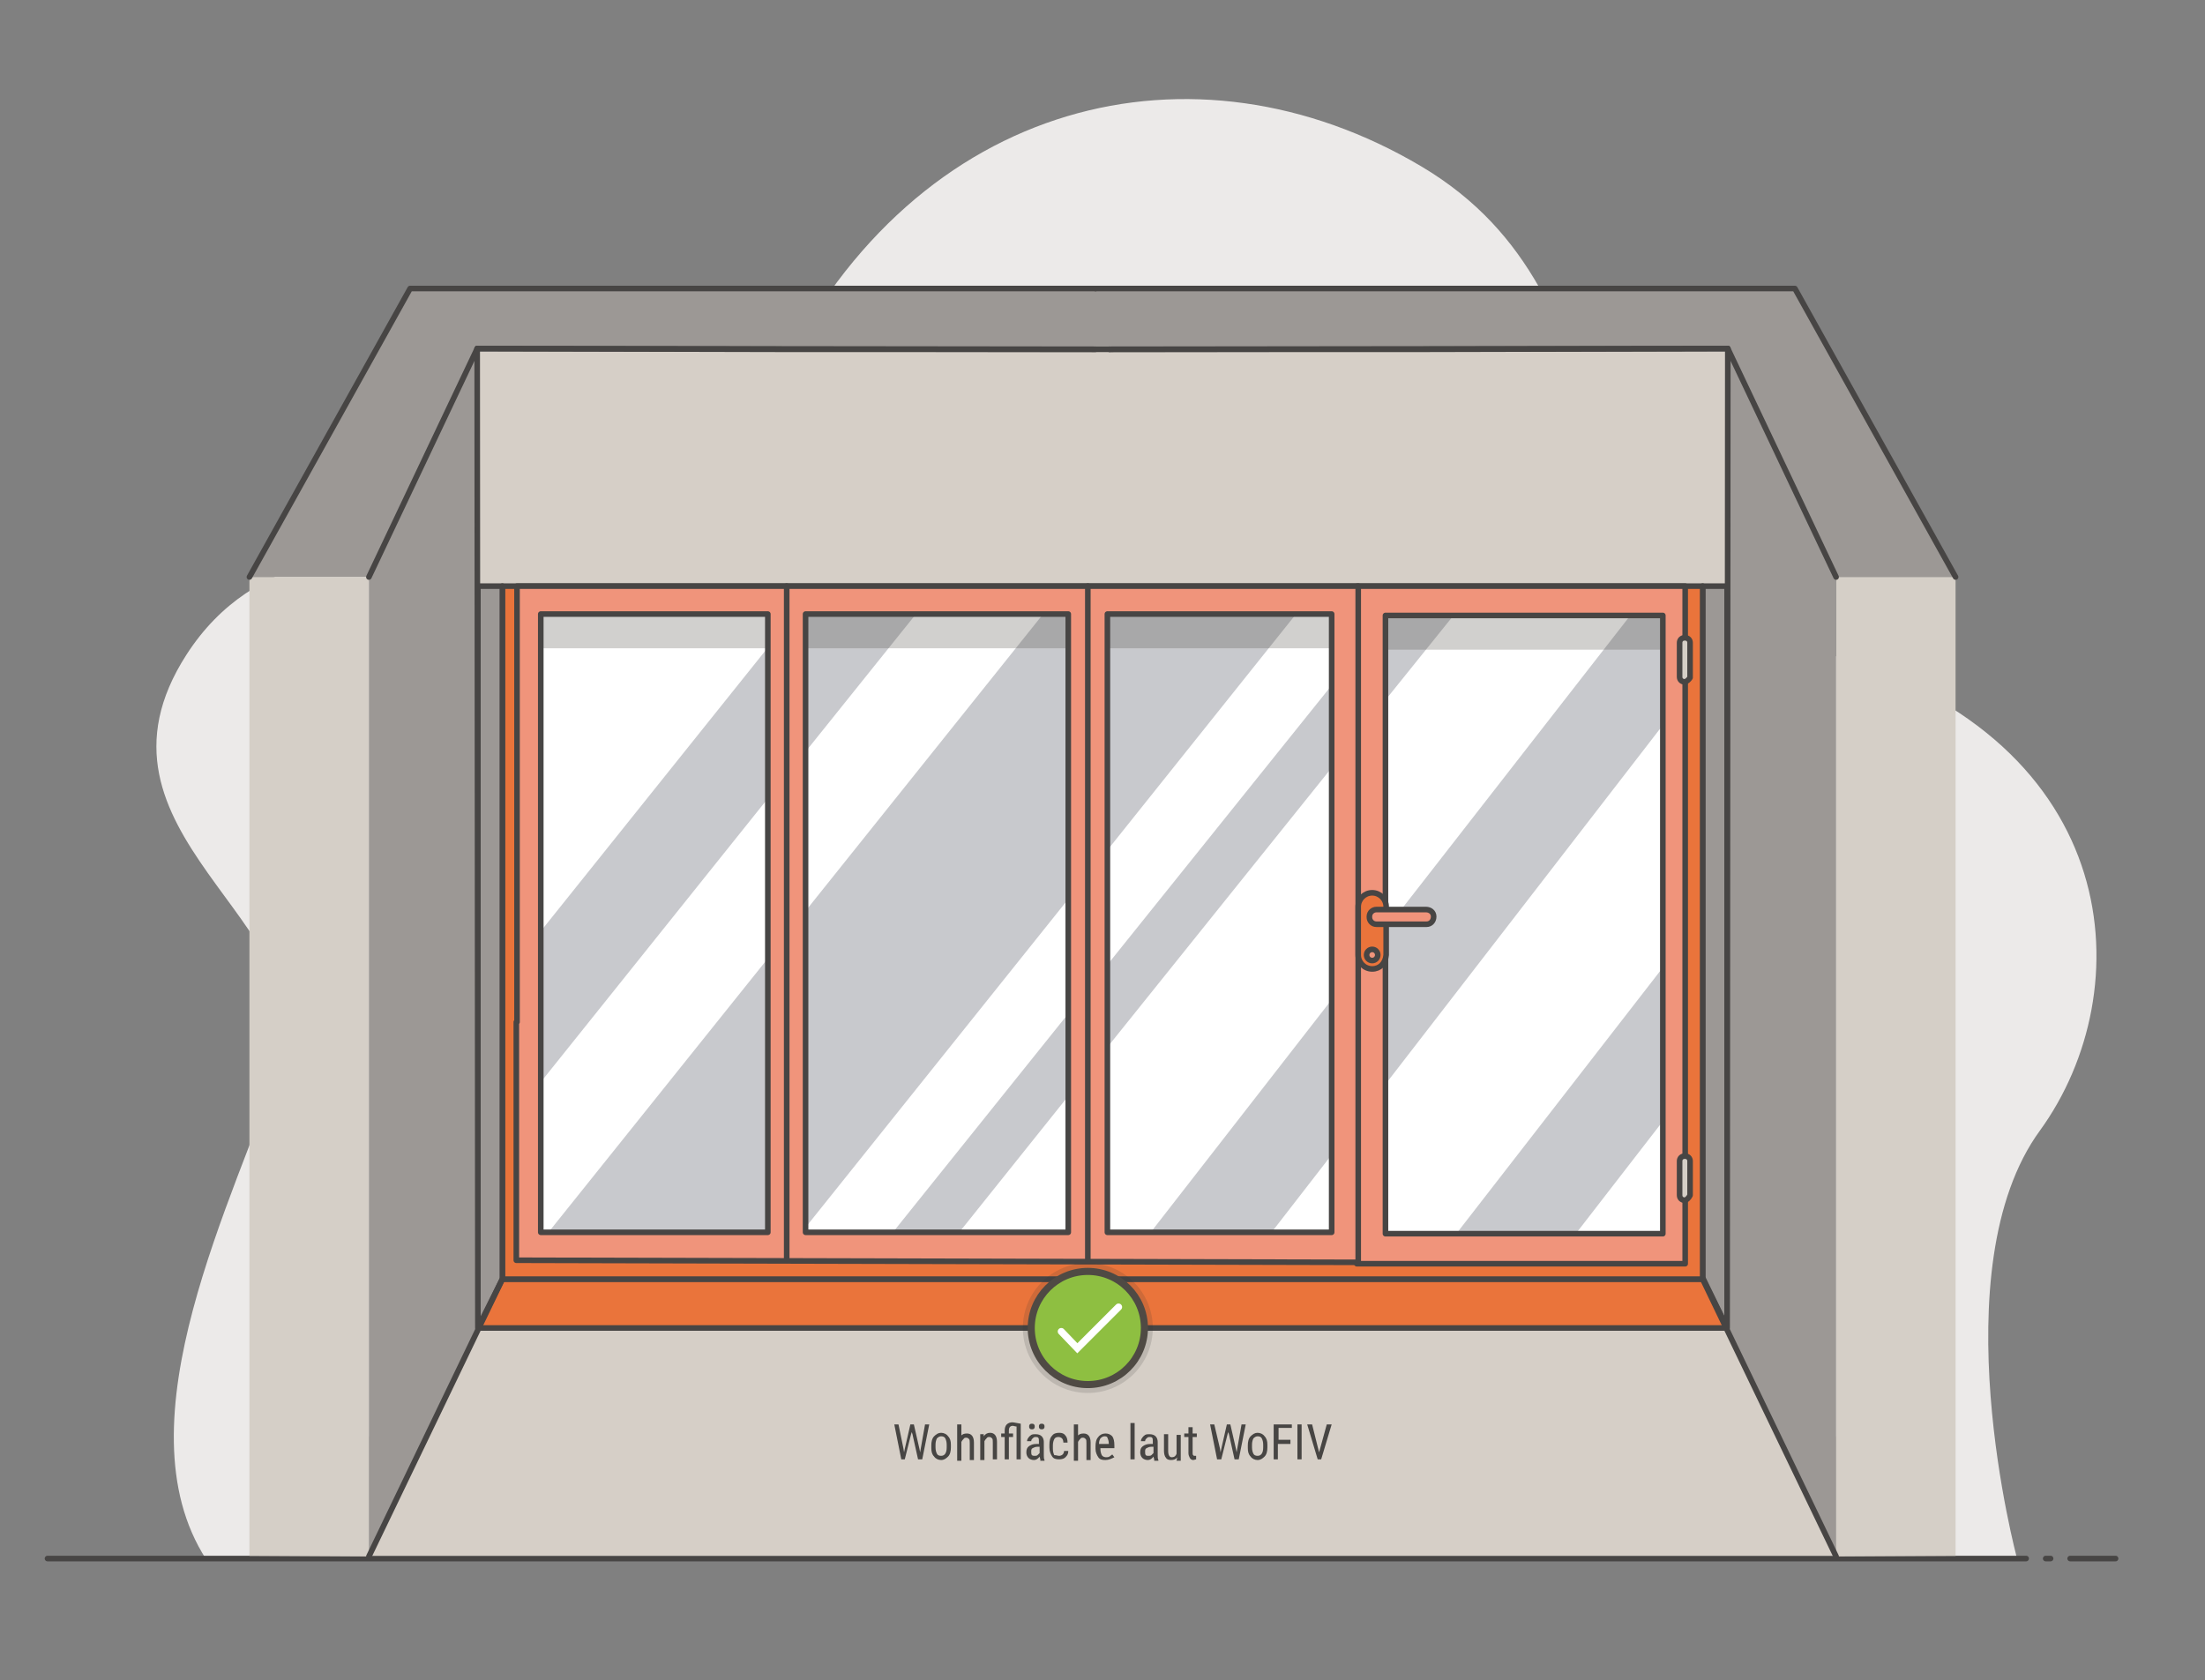
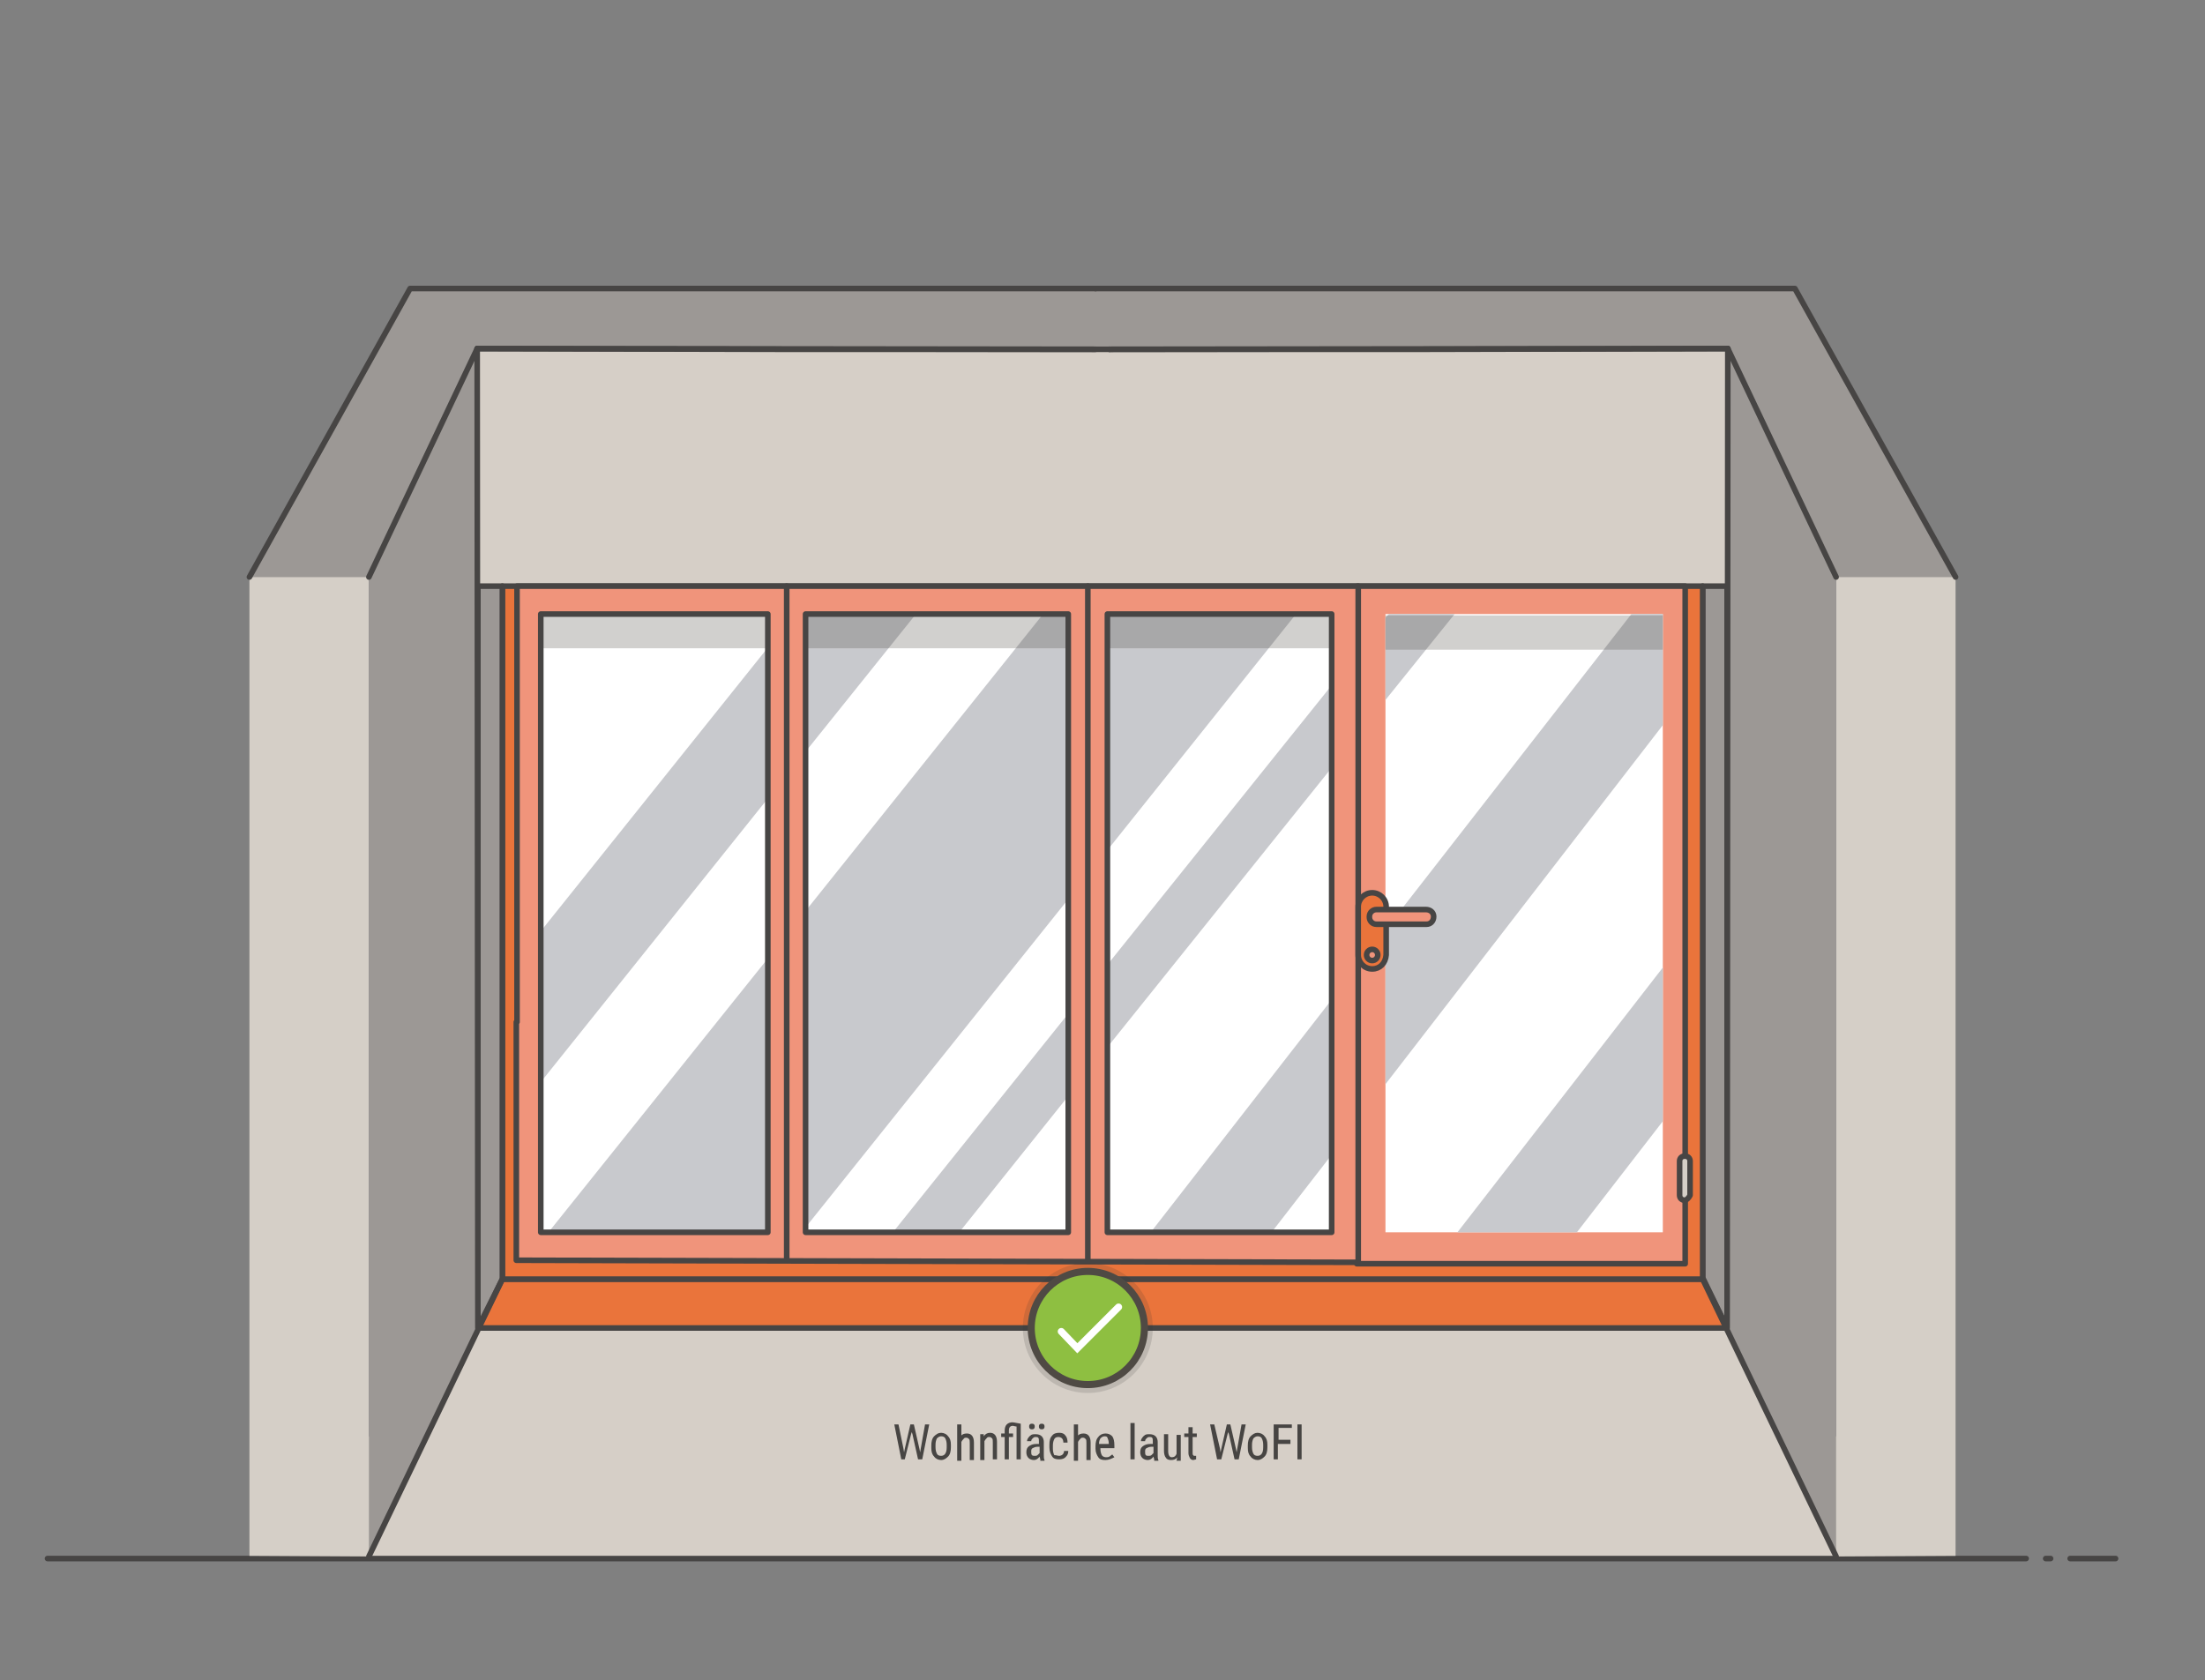
<svg xmlns="http://www.w3.org/2000/svg" version="1.1" id="Layer_1" x="0px" y="0px" viewBox="0 0 315.6 240.5" style="enable-background:new 0 0 315.6 240.5;" xml:space="preserve">
  <rect x="0" y="0" width="315.6" height="240.5" fill="#808080" stroke="none" />
  <style type="text/css">
	.st0{fill:#ECEAE9;}
	.st1{fill:none;stroke:#474544;stroke-width:0.8;stroke-linecap:round;stroke-linejoin:round;stroke-miterlimit:10;}
	.st2{fill:#D6CFC7;}
	.st3{fill:#9C9895;}
	.st4{fill:#D5CFC7;}
	.st5{fill:#9C9895;stroke:#474544;stroke-width:0.8;stroke-linecap:round;stroke-linejoin:round;stroke-miterlimit:10;}
	.st6{fill:#EA743B;stroke:#474544;stroke-width:0.8;stroke-linecap:round;stroke-linejoin:round;stroke-miterlimit:10;}
	.st7{fill:#F0947B;stroke:#474544;stroke-width:0.8;stroke-linecap:round;stroke-linejoin:round;stroke-miterlimit:10;}
	.st8{fill:#FFFFFF;}
	.st9{fill:#D5CFC7;stroke:#474544;stroke-width:0.8;stroke-linecap:round;stroke-linejoin:round;stroke-miterlimit:10;}
	.st10{fill:#C8C9CD;}
	.st11{opacity:0.26;fill:#4F4A44;}
	.st12{fill:#474543;}
	.st13{opacity:0.15;fill:#353230;}
	.st14{fill:#8EBF41;}
	.st15{fill:none;stroke:#4F4A44;stroke-width:1.013;stroke-miterlimit:10;}
	.st16{fill:none;stroke:#FFFFFF;stroke-width:1.013;stroke-linecap:round;stroke-miterlimit:10;}
</style>
  <g>
-     <path class="st0" d="M288.7,223.1c0,0-11.2-41.5,3.3-61.3c14.4-19.9,12.4-55.5-30-68.1c-42.5-12.7-26.2-50.7-58.6-69.9   s-72.2-9.9-91.8,30.1c-19.6,40-65.4,9.6-84.9,39.8c-16.5,25.6,20.1,38.4,13.5,58.1c-6.6,19.7-23.4,51.7-10.7,71.4H288.7z" />
    <g>
      <line class="st1" x1="296.3" y1="223.1" x2="302.8" y2="223.1" />
      <line class="st1" x1="293.5" y1="223.1" x2="292.8" y2="223.1" />
      <line class="st1" x1="6.8" y1="223.1" x2="290" y2="223.1" />
    </g>
  </g>
  <g>
    <polygon class="st2" points="68.4,190.1 35.7,222.7 279.9,222.7 247.2,190.1  " />
    <polygon class="st3" points="256.9,41.3 160.9,41.3 158.8,41.3 58.7,41.3 35.7,82.6 52.8,82.6 68.3,49.9 159.8,49.9 247.3,49.9    262.8,82.6 279.9,82.6  " />
    <polygon class="st2" points="164.5,50 164.5,50 68.4,50 68.4,83.9 158.8,83.9 158.8,83.9 247.2,83.9 247.2,50  " />
    <polygon class="st4" points="279.9,222.7 262.8,222.8 262.8,82.6 279.9,82.6  " />
    <g>
      <path class="st3" d="M247.3,49.9" />
      <polyline class="st1" points="279.9,82.6 256.9,41.3 158.8,41.3 156.8,41.3   " />
      <polyline class="st1" points="158.8,50 204.4,50 247.3,49.9   " />
      <line class="st1" x1="247.3" y1="49.9" x2="158.8" y2="50" />
      <path class="st1" d="M247.3,49.9" />
    </g>
    <polygon class="st5" points="243.7,83.9 247.2,83.9 247.2,190.1 243.7,183.1  " />
    <polygon class="st6" points="243.8,183.1 71.9,183.1 61.7,190.1 192.4,190.1 198.3,190.1 247.2,190.1  " />
    <polygon class="st6" points="74.1,83.9 71.9,83.9 71.9,183.1 243.7,183.1 243.7,83.9  " />
    <polygon class="st7" points="194.3,83.9 194.2,180.9 241.2,180.9 241.2,146.8 241.2,83.9  " />
    <rect x="198.3" y="87.9" class="st8" width="39.7" height="88.5" />
-     <path class="st9" d="M241.1,97.6L241.1,97.6c-0.4,0-0.7-0.3-0.7-0.7v-4.9c0-0.4,0.3-0.7,0.7-0.7h0.1c0.4,0,0.7,0.3,0.7,0.7V97   C241.7,97.3,241.4,97.6,241.1,97.6z" />
    <path class="st9" d="M241.1,171.8L241.1,171.8c-0.4,0-0.7-0.3-0.7-0.7v-4.9c0-0.4,0.3-0.7,0.7-0.7h0.1c0.4,0,0.7,0.3,0.7,0.7v4.9   C241.7,171.5,241.4,171.8,241.1,171.8z" />
    <polygon class="st7" points="74,83.9 74,146.3 73.9,146.3 73.9,180.4 194.4,180.7 194.4,83.9  " />
    <rect x="77.4" y="87.9" class="st8" width="32.5" height="88.5" />
    <polygon class="st10" points="77.4,133.3 109.9,92.7 109.9,114.3 77.4,154.9  " />
    <polygon class="st10" points="78.5,176.4 109.9,137.2 109.9,176.4  " />
    <rect x="115.3" y="87.9" class="st8" width="37.6" height="88.5" />
    <polygon class="st10" points="131.1,87.9 115.3,107.6 115.3,87.9  " />
    <polygon class="st10" points="127.8,176.4 152.9,145.1 152.9,156.9 137.3,176.4  " />
    <polygon class="st10" points="149.3,87.9 152.9,87.9 152.9,128.7 115.3,175.7 115.3,130.4  " />
    <rect x="158.5" y="87.9" class="st8" width="32.1" height="88.5" />
    <polygon class="st10" points="164.7,176.4 190.6,143.1 190.6,165.3 182,176.4  " />
    <polygon class="st10" points="238,87.9 238,103.8 198.3,155.2 198.3,133.1 233.5,87.9  " />
    <polygon class="st10" points="238,138.5 238,160.5 225.7,176.4 208.6,176.4  " />
    <polygon class="st10" points="158.5,138.1 190.6,98.1 190.6,109.9 158.5,149.9  " />
    <polygon class="st10" points="208.2,87.9 198.3,100.2 198.3,88.4 198.8,87.9  " />
    <polygon class="st10" points="185.5,87.9 158.5,121.7 158.5,87.9  " />
    <rect x="158.4" y="87.9" class="st11" width="32.1" height="4.9" />
    <rect x="115.3" y="87.9" class="st11" width="37.6" height="4.9" />
    <rect x="77.4" y="87.9" class="st11" width="32.5" height="4.9" />
    <rect x="158.5" y="87.9" class="st1" width="32.1" height="88.5" />
    <rect x="115.3" y="87.9" class="st1" width="37.6" height="88.5" />
    <rect x="77.4" y="87.9" class="st1" width="32.5" height="88.5" />
    <line class="st9" x1="155.7" y1="83.9" x2="155.7" y2="180.4" />
    <line class="st9" x1="112.6" y1="83.9" x2="112.6" y2="180.4" />
-     <rect x="198.3" y="88.1" class="st1" width="39.7" height="88.5" />
    <rect x="198.3" y="88.1" class="st11" width="39.7" height="4.9" />
    <path class="st6" d="M196.4,138.7L196.4,138.7c-1.1,0-2-0.9-2-2v-6.9c0-1.1,0.9-2,2-2l0,0c1.1,0,2,0.9,2,2v6.9   C198.3,137.9,197.5,138.7,196.4,138.7z" />
    <path class="st7" d="M205.2,131.2L205.2,131.2c0,0.7-0.5,1.1-1,1.1H197c-0.6,0-1-0.5-1-1v-0.1c0-0.6,0.5-1,1-1h7.1   C204.7,130.2,205.2,130.6,205.2,131.2z" />
    <circle class="st7" cx="196.4" cy="136.7" r="0.8" />
    <g>
      <path class="st12" d="M129.3,207.3l0.1,0.6l0.1-0.5l0.8-3.5h0.5l0.8,3.5l0.1,0.5l0.1-0.6l0.6-3.4h0.6l-1,5h-0.6l-0.8-3.6l-0.1-0.3    l-0.1,0.3l-0.9,3.6H129l-1-5h0.6L129.3,207.3z" />
      <path class="st12" d="M133.3,206.9c0-0.5,0.1-1,0.4-1.3c0.3-0.3,0.6-0.5,1-0.5c0.4,0,0.8,0.2,1,0.5c0.3,0.3,0.4,0.7,0.4,1.2v0.4    c0,0.5-0.1,1-0.4,1.3s-0.6,0.5-1,0.5c-0.4,0-0.8-0.2-1-0.5c-0.3-0.3-0.4-0.7-0.4-1.2V206.9z M133.9,207.2c0,0.4,0.1,0.7,0.2,0.9    s0.3,0.3,0.6,0.3c0.5,0,0.8-0.4,0.8-1.2v-0.4c0-0.4-0.1-0.7-0.2-0.9c-0.1-0.2-0.3-0.3-0.6-0.3c-0.2,0-0.4,0.1-0.6,0.3    c-0.1,0.2-0.2,0.5-0.2,0.9V207.2z" />
      <path class="st12" d="M137.5,205.6c0.2-0.3,0.5-0.4,0.9-0.4c0.6,0,1,0.4,1,1.3v2.5h-0.6v-2.4c0-0.3,0-0.5-0.1-0.6    c-0.1-0.1-0.2-0.2-0.4-0.2c-0.1,0-0.3,0-0.4,0.2c-0.1,0.1-0.2,0.2-0.3,0.4v2.7h-0.6v-5.2h0.6V205.6z" />
      <path class="st12" d="M140.8,205.2l0,0.4c0.2-0.3,0.5-0.5,0.9-0.5c0.6,0,1,0.4,1,1.3v2.5h-0.6v-2.4c0-0.3,0-0.5-0.1-0.6    c-0.1-0.1-0.2-0.2-0.4-0.2c-0.1,0-0.3,0-0.4,0.2c-0.1,0.1-0.2,0.2-0.3,0.4v2.7h-0.6v-3.7H140.8z" />
      <path class="st12" d="M145.5,204.2c-0.2,0-0.4-0.1-0.5-0.1c-0.4,0-0.6,0.2-0.6,0.7v0.4h0.6v0.5h-0.6v3.2h-0.6v-3.2h-0.5v-0.5h0.5    v-0.4c0-0.4,0.1-0.7,0.3-0.9c0.2-0.2,0.5-0.3,0.8-0.3c0.2,0,0.6,0.1,1.2,0.2v5.1h-0.6V204.2z" />
      <path class="st12" d="M148.9,208.9c0-0.1-0.1-0.2-0.1-0.4c-0.2,0.3-0.5,0.5-0.8,0.5c-0.3,0-0.6-0.1-0.8-0.3    c-0.2-0.2-0.3-0.5-0.3-0.8c0-0.4,0.1-0.7,0.4-0.9s0.6-0.3,1-0.3h0.4v-0.4c0-0.2,0-0.4-0.1-0.5c-0.1-0.1-0.2-0.1-0.4-0.1    c-0.2,0-0.3,0.1-0.4,0.2c-0.1,0.1-0.2,0.2-0.2,0.4h-0.6c0-0.2,0.1-0.4,0.2-0.5c0.1-0.2,0.3-0.3,0.4-0.4c0.2-0.1,0.4-0.1,0.6-0.1    c0.4,0,0.7,0.1,0.9,0.3c0.2,0.2,0.3,0.5,0.3,0.8v1.9c0,0.3,0,0.5,0.1,0.7v0.1H148.9z M147.3,204.2c0-0.1,0-0.2,0.1-0.3    c0.1-0.1,0.2-0.1,0.3-0.1s0.2,0,0.3,0.1c0.1,0.1,0.1,0.2,0.1,0.3c0,0.1,0,0.2-0.1,0.3c-0.1,0.1-0.2,0.1-0.3,0.1s-0.2,0-0.3-0.1    C147.3,204.4,147.3,204.3,147.3,204.2z M148.1,208.4c0.1,0,0.3,0,0.4-0.1s0.2-0.2,0.3-0.3v-0.9h-0.3c-0.3,0-0.5,0.1-0.7,0.2    c-0.2,0.1-0.2,0.3-0.2,0.5c0,0.2,0,0.4,0.1,0.5C147.8,208.4,148,208.4,148.1,208.4z M148.7,204.2c0-0.1,0-0.2,0.1-0.3    c0.1-0.1,0.2-0.1,0.3-0.1s0.2,0,0.3,0.1c0.1,0.1,0.1,0.2,0.1,0.3c0,0.1,0,0.2-0.1,0.3c-0.1,0.1-0.2,0.1-0.3,0.1s-0.2,0-0.3-0.1    C148.7,204.4,148.7,204.3,148.7,204.2z" />
      <path class="st12" d="M151.6,208.4c0.2,0,0.4-0.1,0.5-0.2c0.1-0.1,0.2-0.3,0.2-0.5h0.6c0,0.4-0.1,0.6-0.4,0.9    c-0.2,0.2-0.5,0.3-0.9,0.3c-0.5,0-0.8-0.1-1-0.4c-0.2-0.3-0.4-0.7-0.4-1.3v-0.4c0-0.6,0.1-1,0.4-1.3c0.2-0.3,0.6-0.4,1-0.4    c0.4,0,0.7,0.1,0.9,0.4c0.2,0.2,0.3,0.6,0.3,1h-0.6c0-0.3-0.1-0.5-0.2-0.6s-0.3-0.2-0.5-0.2c-0.3,0-0.5,0.1-0.6,0.3    c-0.1,0.2-0.2,0.5-0.2,0.9v0.5c0,0.4,0.1,0.7,0.2,0.9C151.2,208.3,151.4,208.4,151.6,208.4z" />
      <path class="st12" d="M154.2,205.6c0.2-0.3,0.5-0.4,0.9-0.4c0.6,0,1,0.4,1,1.3v2.5h-0.6v-2.4c0-0.3,0-0.5-0.1-0.6    c-0.1-0.1-0.2-0.2-0.4-0.2c-0.1,0-0.3,0-0.4,0.2c-0.1,0.1-0.2,0.2-0.3,0.4v2.7h-0.6v-5.2h0.6V205.6z" />
      <path class="st12" d="M158.2,209c-0.5,0-0.8-0.1-1-0.4c-0.2-0.3-0.4-0.7-0.4-1.2v-0.4c0-0.5,0.1-1,0.4-1.3c0.2-0.3,0.6-0.5,1-0.5    c0.4,0,0.7,0.1,1,0.4c0.2,0.3,0.3,0.7,0.3,1.3v0.4h-2v0.1c0,0.4,0.1,0.7,0.2,0.9s0.4,0.3,0.6,0.3c0.2,0,0.3,0,0.5-0.1    c0.1-0.1,0.3-0.2,0.4-0.3l0.3,0.4C159.1,208.8,158.7,209,158.2,209z M158.1,205.6c-0.2,0-0.4,0.1-0.6,0.3    c-0.1,0.2-0.2,0.4-0.2,0.8h1.4v-0.1c0-0.3-0.1-0.6-0.2-0.8C158.5,205.7,158.4,205.6,158.1,205.6z" />
      <path class="st12" d="M162.4,208.9h-0.6v-5.2h0.6V208.9z" />
      <path class="st12" d="M165.2,208.9c0-0.1-0.1-0.2-0.1-0.4c-0.2,0.3-0.5,0.5-0.8,0.5c-0.3,0-0.6-0.1-0.8-0.3    c-0.2-0.2-0.3-0.5-0.3-0.8c0-0.4,0.1-0.7,0.4-0.9s0.6-0.3,1-0.3h0.4v-0.4c0-0.2,0-0.4-0.1-0.5c-0.1-0.1-0.2-0.1-0.4-0.1    c-0.2,0-0.3,0.1-0.4,0.2c-0.1,0.1-0.2,0.2-0.2,0.4h-0.6c0-0.2,0.1-0.4,0.2-0.5c0.1-0.2,0.3-0.3,0.4-0.4c0.2-0.1,0.4-0.1,0.6-0.1    c0.4,0,0.7,0.1,0.9,0.3c0.2,0.2,0.3,0.5,0.3,0.8v1.9c0,0.3,0,0.5,0.1,0.7v0.1H165.2z M164.4,208.4c0.1,0,0.3,0,0.4-0.1    s0.2-0.2,0.3-0.3v-0.9h-0.3c-0.3,0-0.5,0.1-0.7,0.2c-0.2,0.1-0.2,0.3-0.2,0.5c0,0.2,0,0.4,0.1,0.5    C164.1,208.4,164.2,208.4,164.4,208.4z" />
      <path class="st12" d="M168.5,208.6c-0.2,0.3-0.5,0.4-0.9,0.4c-0.3,0-0.6-0.1-0.7-0.3c-0.2-0.2-0.3-0.6-0.3-1v-2.4h0.6v2.4    c0,0.6,0.2,0.9,0.5,0.9c0.4,0,0.6-0.2,0.7-0.5v-2.7h0.6v3.7h-0.6L168.5,208.6z" />
      <path class="st12" d="M170.7,204.3v0.9h0.6v0.5h-0.6v2.3c0,0.1,0,0.3,0.1,0.3c0,0.1,0.1,0.1,0.2,0.1c0.1,0,0.2,0,0.2,0l0,0.5    c-0.1,0-0.3,0.1-0.4,0.1c-0.2,0-0.4-0.1-0.5-0.3c-0.1-0.2-0.2-0.4-0.2-0.7v-2.3h-0.6v-0.5h0.6v-0.9H170.7z" />
      <path class="st12" d="M174.6,207.3l0.1,0.6l0.1-0.5l0.8-3.5h0.5l0.8,3.5l0.1,0.5l0.1-0.6l0.6-3.4h0.6l-1,5h-0.6l-0.8-3.6l-0.1-0.3    l-0.1,0.3l-0.9,3.6h-0.6l-1-5h0.6L174.6,207.3z" />
      <path class="st12" d="M178.6,206.9c0-0.5,0.1-1,0.4-1.3c0.3-0.3,0.6-0.5,1-0.5c0.4,0,0.8,0.2,1,0.5c0.3,0.3,0.4,0.7,0.4,1.2v0.4    c0,0.5-0.1,1-0.4,1.3s-0.6,0.5-1,0.5c-0.4,0-0.8-0.2-1-0.5c-0.3-0.3-0.4-0.7-0.4-1.2V206.9z M179.2,207.2c0,0.4,0.1,0.7,0.2,0.9    s0.3,0.3,0.6,0.3c0.5,0,0.8-0.4,0.8-1.2v-0.4c0-0.4-0.1-0.7-0.2-0.9c-0.1-0.2-0.3-0.3-0.6-0.3c-0.2,0-0.4,0.1-0.6,0.3    c-0.1,0.2-0.2,0.5-0.2,0.9V207.2z" />
      <path class="st12" d="M184.6,206.7h-1.7v2.2h-0.6v-5h2.6v0.5h-1.9v1.7h1.7V206.7z" />
      <path class="st12" d="M186.3,208.9h-0.6v-5h0.6V208.9z" />
-       <path class="st12" d="M188.8,207.9l1.1-4h0.7l-1.5,5h-0.5l-1.5-5h0.7L188.8,207.9z" />
    </g>
    <path class="st1" d="M38.9,207.4" />
    <path class="st1" d="M42,70.1" />
    <polyline class="st3" points="247.3,49.9 262.8,82.6 262.8,222.8 247.2,190.1 247.3,49.9  " />
    <line class="st1" x1="247.2" y1="190.1" x2="247.3" y2="49.9" />
    <path class="st3" d="M50.8,49.9" />
    <g>
      <circle class="st13" cx="155.7" cy="190.1" r="9.3" />
      <g>
        <g>
          <circle class="st14" cx="155.7" cy="190.1" r="8.1" />
          <circle class="st15" cx="155.7" cy="190.1" r="8.1" />
        </g>
        <polyline class="st16" points="151.9,190.6 154.2,193 160.1,187.1    " />
      </g>
    </g>
    <line class="st6" x1="243.7" y1="183.1" x2="262.8" y2="222.8" />
    <line class="st6" x1="247.3" y1="49.9" x2="262.8" y2="82.6" />
    <polygon class="st4" points="35.7,222.7 52.8,222.8 52.8,82.6 35.7,82.6  " />
    <g>
      <path class="st3" d="M68.3,49.9" />
      <polyline class="st1" points="156.8,41.3 58.7,41.3 35.7,82.6   " />
      <polyline class="st1" points="68.3,49.9 111.2,50 156.8,50 158.8,50   " />
      <line class="st1" x1="156.8" y1="50" x2="68.3" y2="49.9" />
-       <path class="st1" d="M68.3,49.9" />
    </g>
    <polygon class="st5" points="71.9,83.9 68.4,83.9 68.4,190.1 71.9,183.1  " />
    <polyline class="st3" points="68.3,49.9 52.8,82.6 52.8,222.8 68.4,190.1 68.3,49.9  " />
    <line class="st1" x1="68.3" y1="49.9" x2="68.4" y2="190.1" />
    <line class="st6" x1="71.9" y1="183.1" x2="52.8" y2="222.8" />
    <line class="st6" x1="68.3" y1="49.9" x2="52.8" y2="82.6" />
  </g>
</svg>